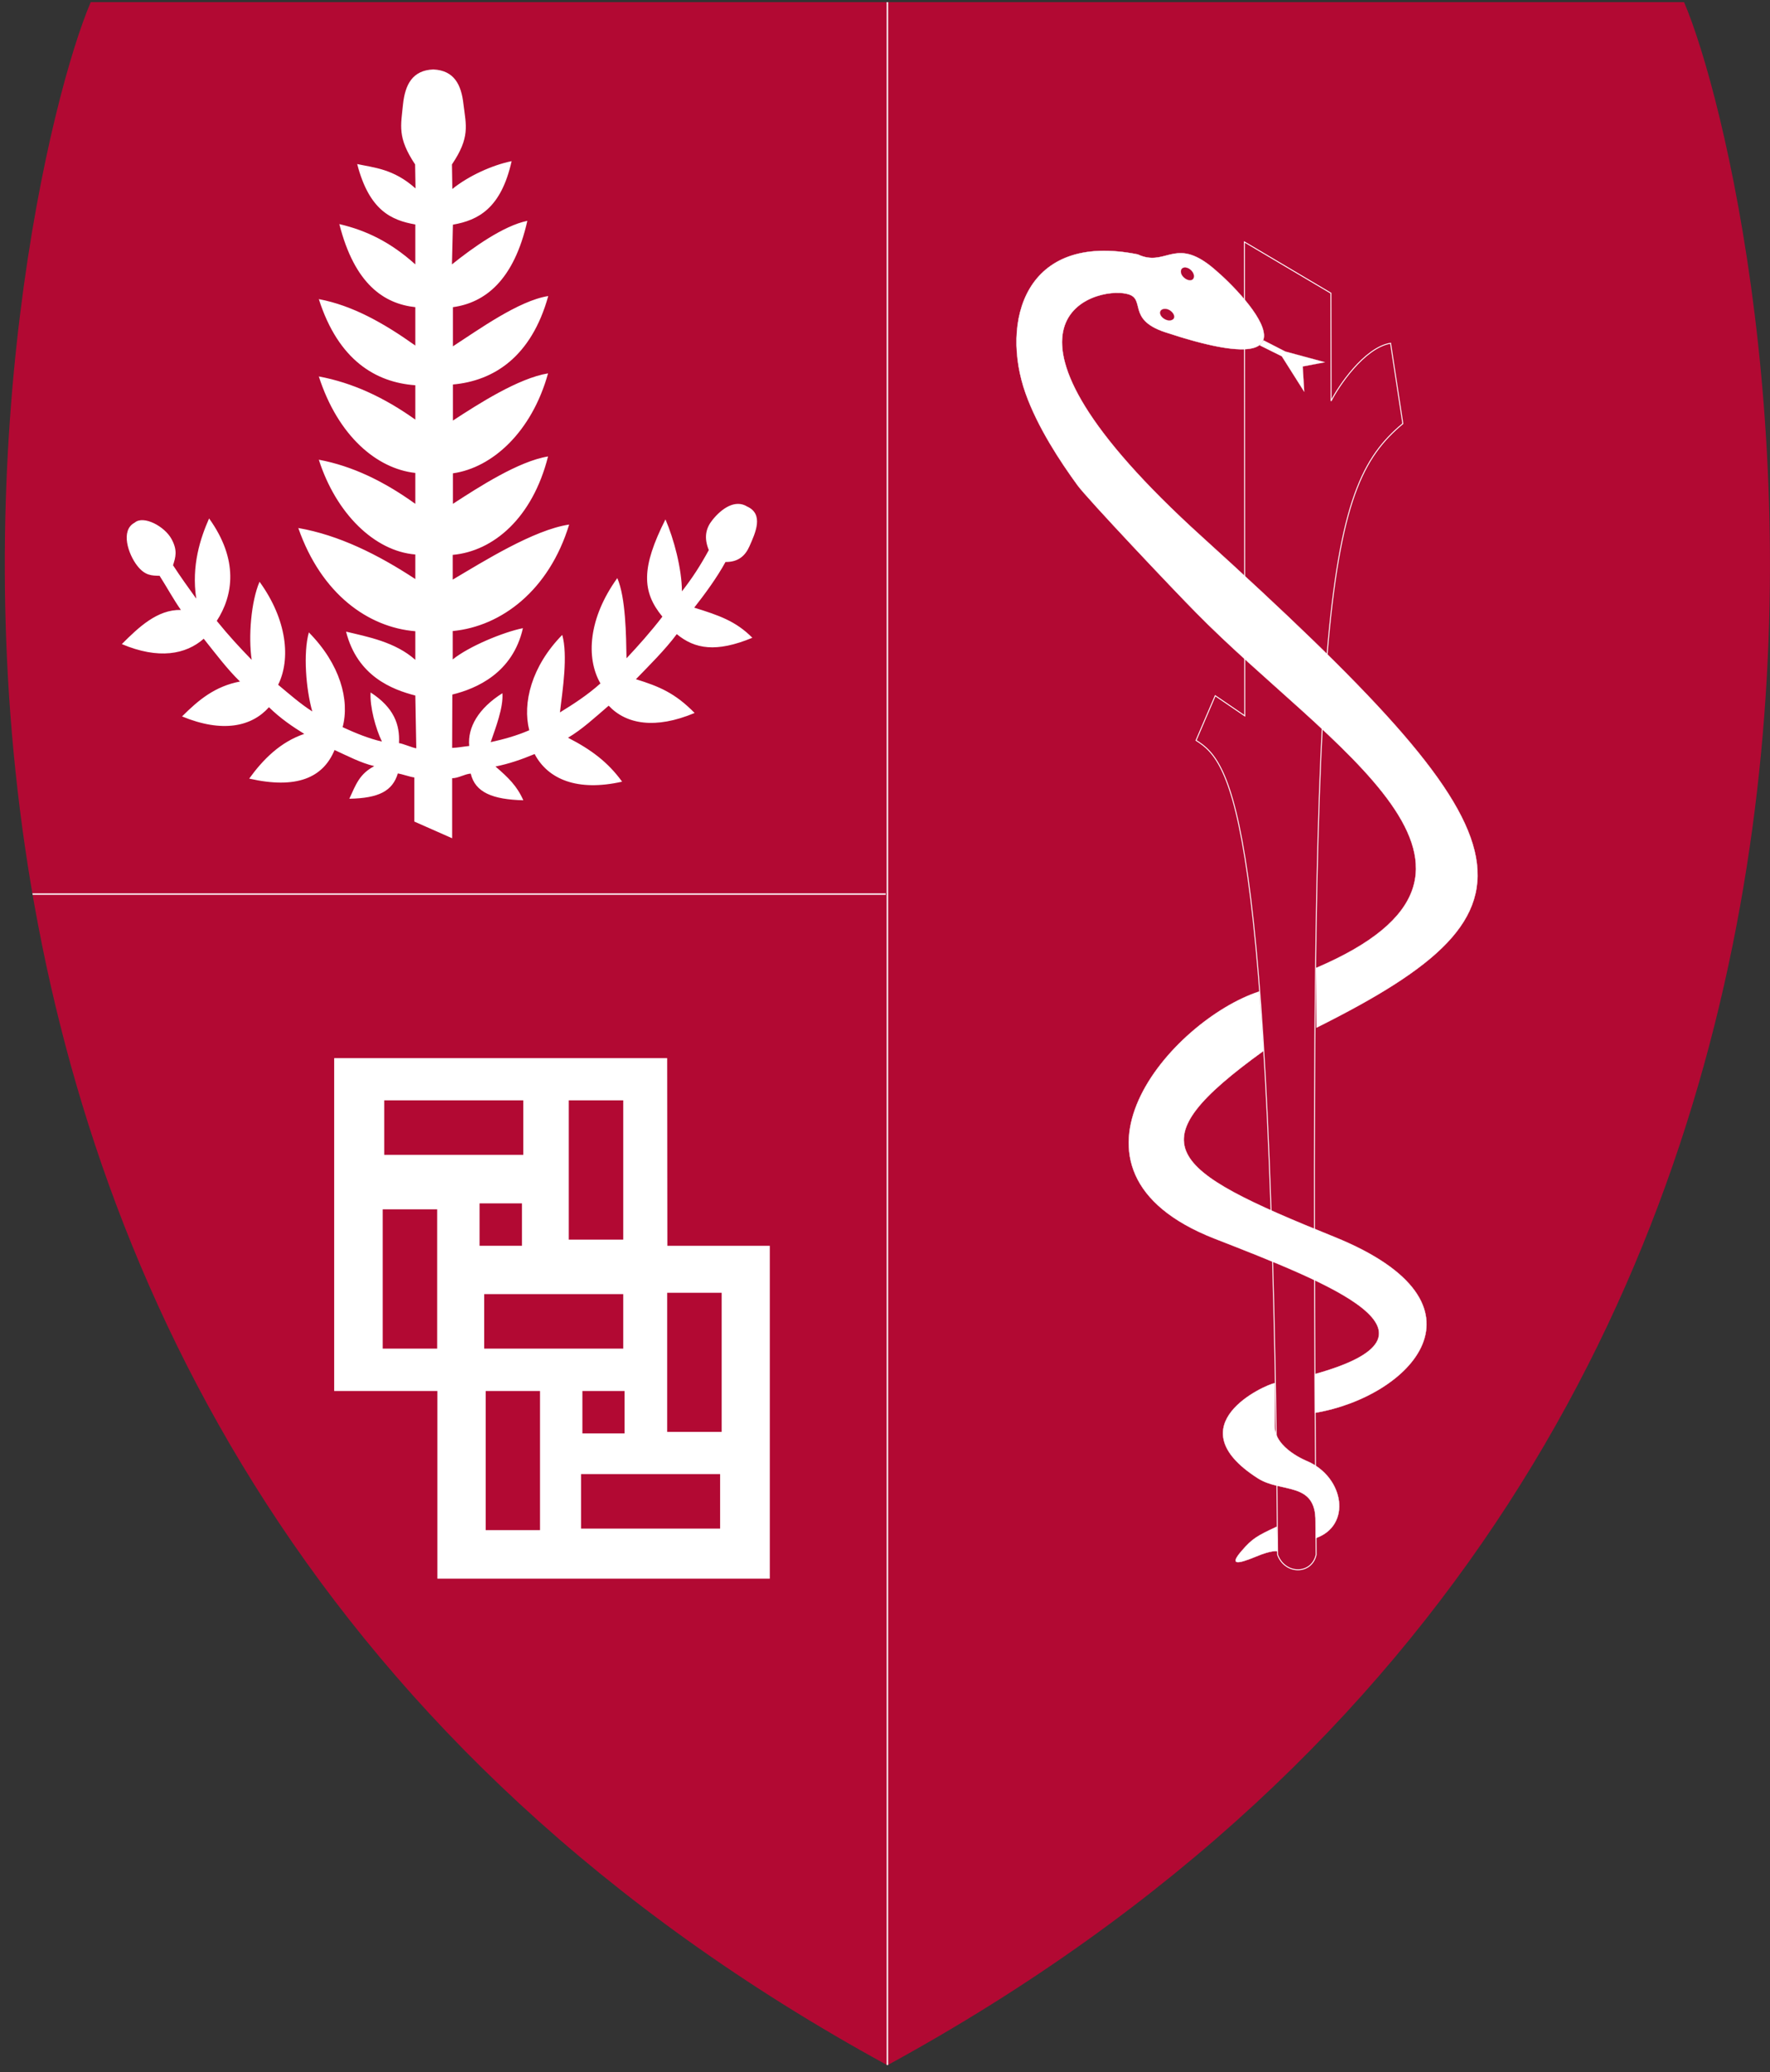
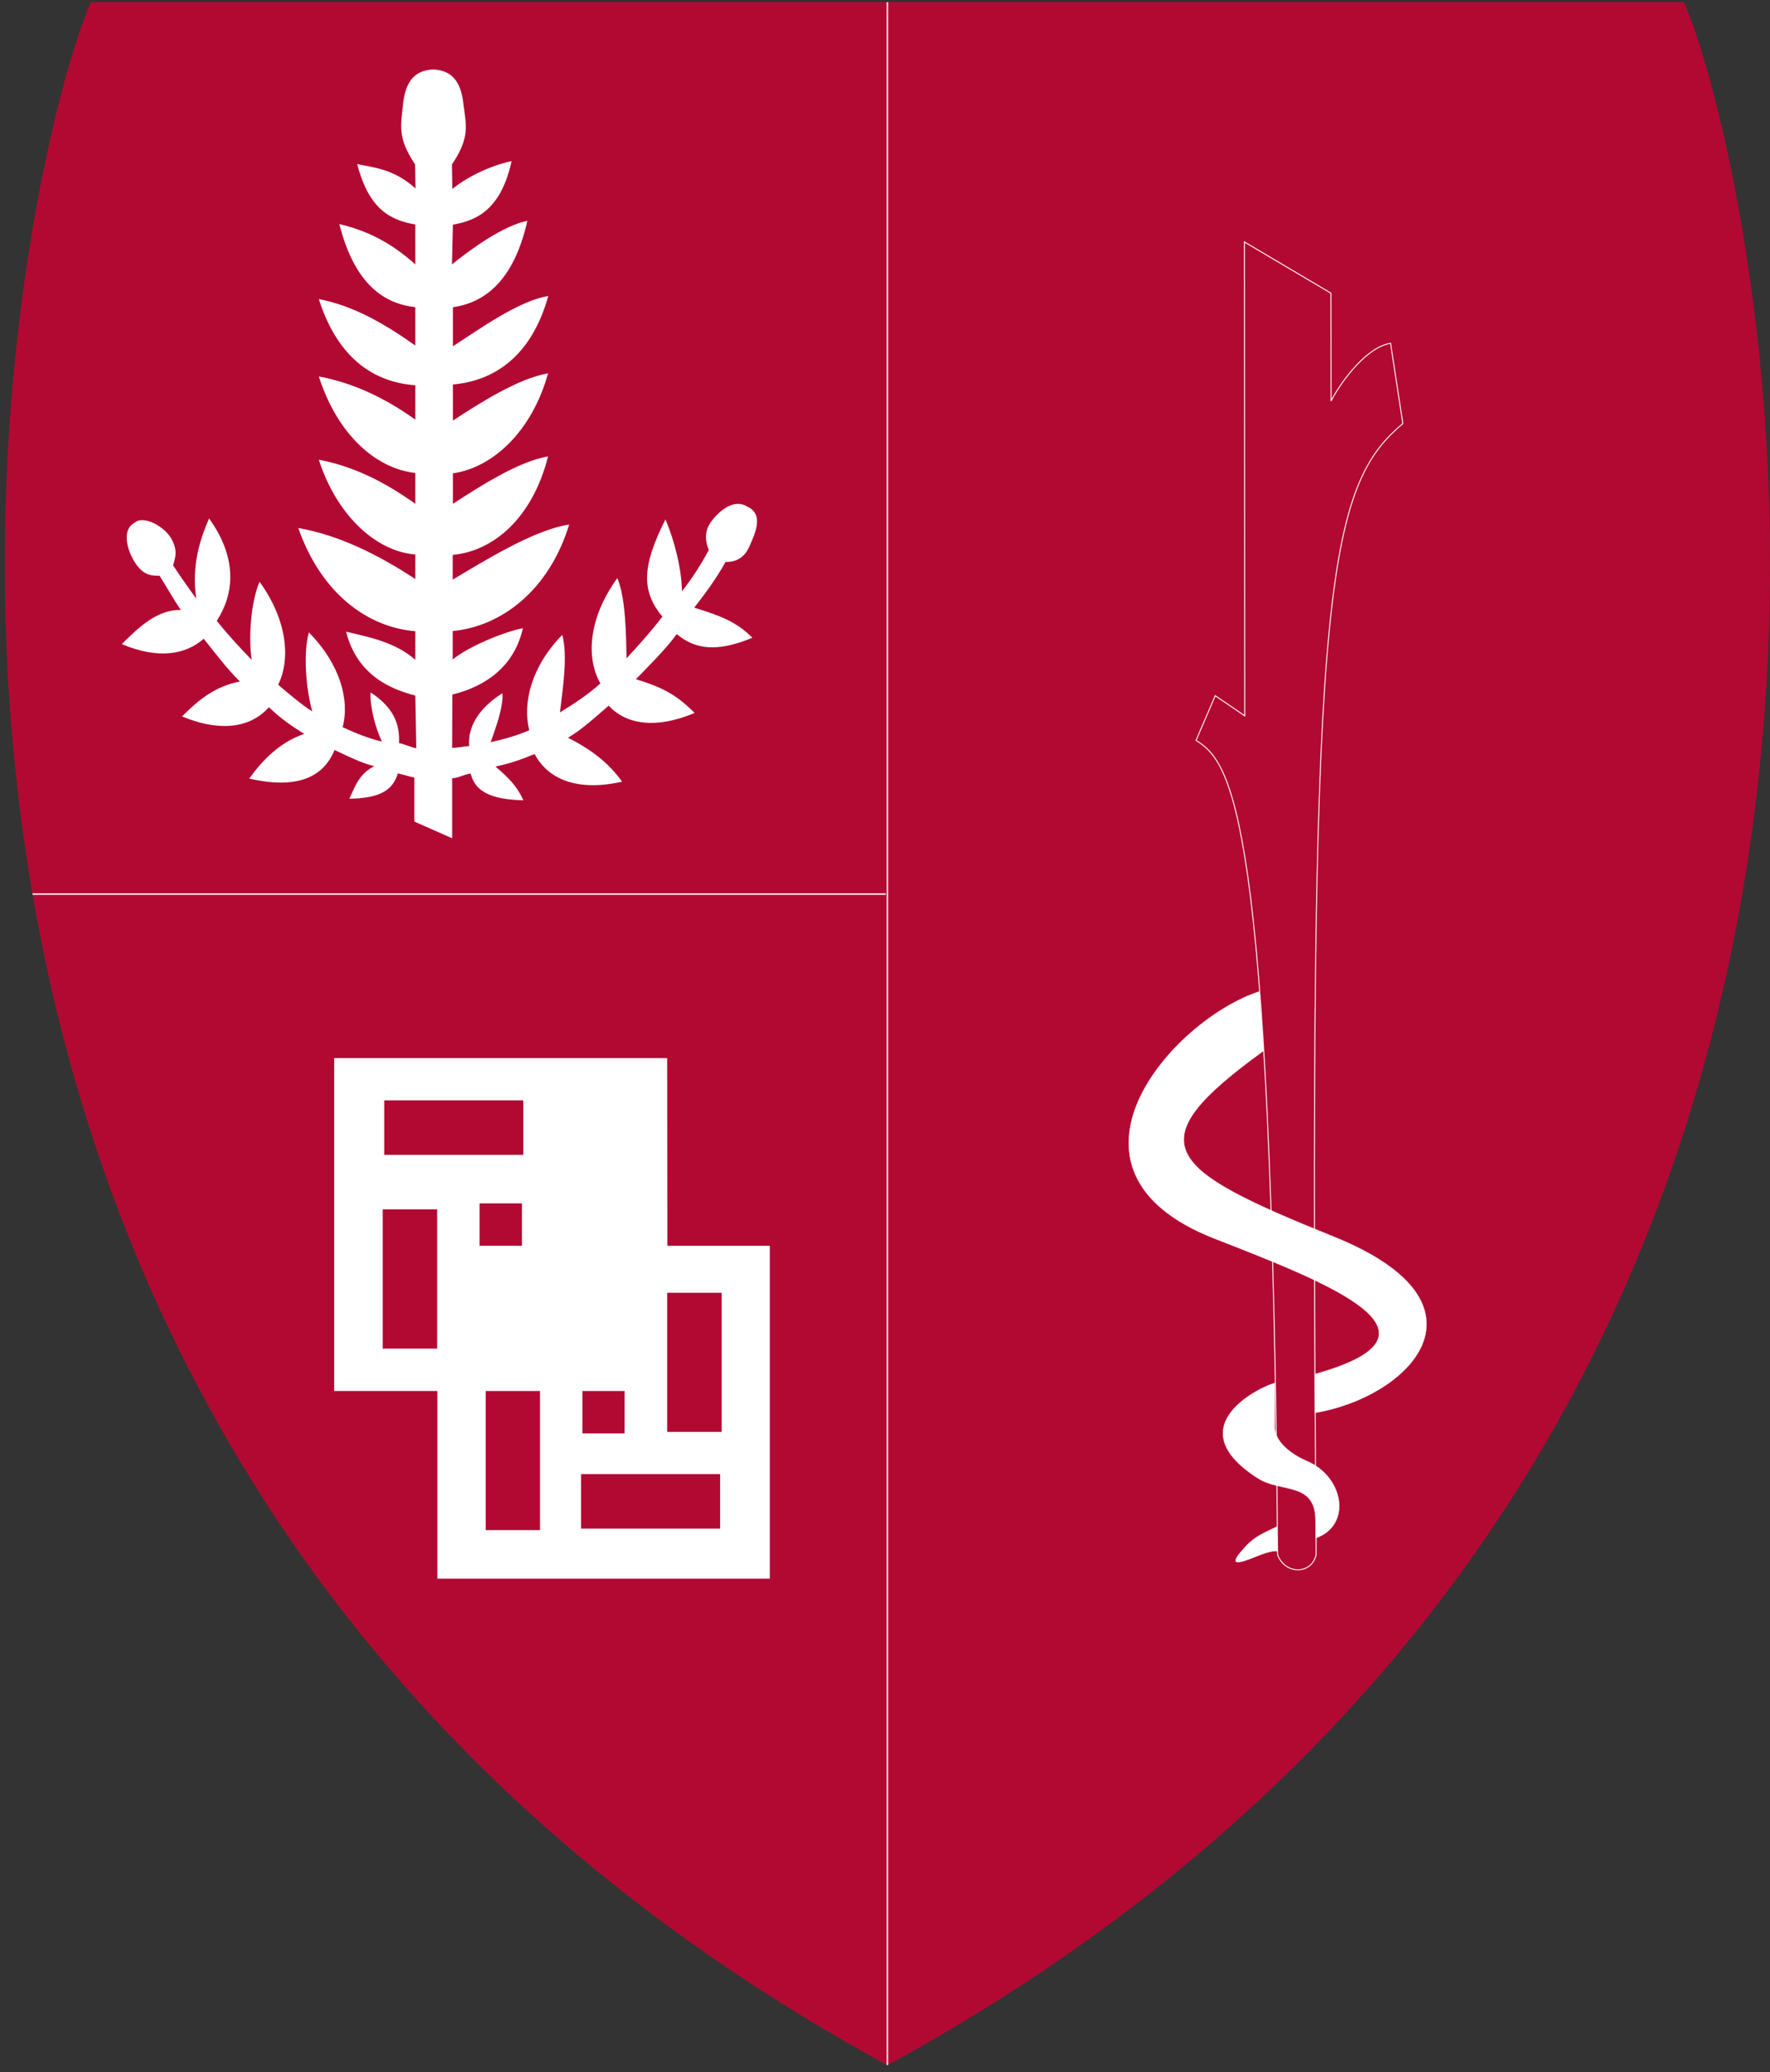
<svg xmlns="http://www.w3.org/2000/svg" xmlns:xlink="http://www.w3.org/1999/xlink" id="Capa_1" x="0px" y="0px" viewBox="0 0 922.7 1080" style="enable-background:new 0 0 922.7 1080;" xml:space="preserve">
  <rect x="0" y="0" width="922.7" height="1080" fill="#333333" stroke="none" />
  <style type="text/css">	.st0{fill:#B20933;}	.st1{fill:none;stroke:#FFFFFF;stroke-width:0.5;}	.st2{fill:#FFFFFF;}	.st3{fill:#FFFFFF;stroke:#FFFFFF;stroke-width:0.151;}	.st4{fill:#FFFFFF;stroke:#FFFFFF;stroke-width:7.580000e-02;}	.st5{fill:#B20933;stroke:#B20933;stroke-width:7.580000e-02;}	.st6{clip-path:url(#SVGID_00000020372773944471431270000014121606760262800792_);}	.st7{fill:none;stroke:#FFFFFF;stroke-width:0.75;stroke-miterlimit:10;}</style>
  <g>
    <g>
      <path class="st0" d="M462.6,1076.4C1062.1,749.1,919.1,97.4,877.9,1.1H47.3C6.1,97.4-137,749.1,462.6,1076.4z" />
    </g>
    <g>
      <g>
        <path class="st1" d="M666,810.3c-3.1-387.3-24-412.9-42.5-424.4l10-23.3l15.4,10.5l-0.2-247l45.1,26.7l0.1,56.2    c3.6-7.3,17.2-27.8,31-30.1l6.4,41.9c-41.4,34.4-49.1,93.2-45.2,589.5C683.8,820.8,669.8,820.8,666,810.3z" />
      </g>
    </g>
    <polygon class="st2" points="347.9,649.3 401.3,649.3 401.3,822.8 228,822.8 228,725 174.2,725 174.2,551.5 347.8,551.5  " />
    <g>
      <path class="st2" d="M235.6,85.7l0.2,12.8c8.5-6.9,21-12.5,30.9-14.5c-5.5,24.7-17.5,30.8-30.6,33.1l-0.5,20.7   c10.7-8.6,26.9-20.2,39.3-22.7c-7,31.2-22.2,42.7-38.8,45v20.4c13.3-8.6,34.3-23.8,49.7-26.2c-8.8,31.7-28.4,44.2-49.7,46.1   l0,18.8c13.3-8.7,34.2-22.1,49.6-24.6c-8.5,30.6-29.1,49.2-49.6,52.1l0,15.9c13.4-8.7,34.2-22.2,49.6-24.7   c-8.1,32.1-28.5,49.4-49.7,51.3v12.9c15.9-9.4,42.3-26,60.7-28.7c-10.5,34.4-35.4,53.1-60.7,55.5v14.8   c8.5-6.9,26.6-14.3,36.6-16.3c-5.3,23.4-24.2,31.5-36.8,34.6l-0.1,27.8c3.1-0.1,5.9-0.7,8.9-1c-0.9-9.7,4.8-19.6,17.3-27.5   c0.6,7.4-3.6,18.2-6.1,25.5c6.8-1.5,13.4-3.3,20.1-6.2c-3.6-14.1,1.1-33.3,17.2-49.7c3,10.8,0.2,28.6-1.2,40.4   c7-4.3,14.3-9,21.1-15.1c-7.7-13.4-6.2-34.1,8.8-54.9c4.4,10.2,4.6,29.9,4.8,41.8c6.1-6.5,12.7-13.9,18.7-21.7   c-10.7-13-11.1-25.5,1.6-50.7c4.4,10.2,8.5,25.6,8.6,37.5c5.5-7.1,9.4-13.1,14-21.5c-2.7-6.6-1.5-11.5,1.9-15.7   c4.7-5.9,11.8-10.9,18.1-7c8.8,4,4.3,13.7,1.2,20.7c-2.2,5-5.9,8.3-12.5,8.2c-4.4,8.1-10.8,16.8-16.3,23.8   c12.8,4,21.7,7,30.3,15.7c-18.8,7.8-30,5.9-39.4-1.9c-6,8.1-14.8,16.8-21.3,23.5c12.3,3.8,20.5,7.3,30.6,17.6   c-20.5,8.6-35.7,5.9-44.8-3.8c-7.1,6.1-13.9,12.4-21.2,16.7c12.1,6.2,20.9,12.8,28.2,22.9c-23.4,5.3-38.7-1.3-45.6-14.4   c-7,2.9-13.4,5.1-20.4,6.5c6.7,5.8,11.2,10.1,14.5,17.6c-16-0.4-25.1-4.1-27.4-13.9c-3.2,0.2-6.4,2.4-9.7,2.4v31.3l-19.7-8.7v-23   c-2-0.2-6.6-1.8-8.6-2.1c-2.8,9.2-9.9,12.9-25.3,13.2c3.5-7.6,5.3-12.9,13-17c-7.1-1.7-13.7-5.2-20.7-8.4   c-6,14.5-19.8,20.5-44.5,14.9c7.3-10.1,16.3-19.1,28.7-23.3c-6.4-4-12.2-7.9-18.4-13.9c-9,10.1-24.2,13.5-45.3,4.8   c8.7-8.7,17.2-15.7,30.2-18.2c-6.6-6.4-12.6-14.4-18.9-22.3c-9.3,8.2-23.5,10.9-42.7,2.8c8.7-8.7,18.5-18.1,30.8-17.8   c-3.8-5.4-7.1-11.5-11.1-17.8c-4-0.1-7.6,0-11.7-5.3c-4.6-5.9-8.9-18.4-1.3-22.4c4.6-4,15.6,1.9,19.2,8.5c3.3,6,2.1,9.6,0.8,13.7   c3.9,6,8.2,12,12.1,17.4c-2.6-17.3,2.2-31.6,6.7-41.8c15.5,21.6,12.6,40.1,4,53.4c6.4,7.9,11.9,13.8,18.2,20.3   c-1.8-12.1-0.3-30.5,4.1-40.7c14.4,19.9,16.3,40.3,9.7,53.7c6.1,5.1,11.7,10,17.8,13.9c-3.3-11.5-4.8-30.4-1.8-41.2   c16.3,16.5,21.4,35.3,17.6,49.4l0,0c7,3.2,13.6,5.9,20.5,7.5c-3.3-6.8-6.4-18.3-5.9-25.6c12.2,7.9,15.3,16.8,14.8,26.4   c1.9,0.2,7.2,2.5,9,2.7l-0.5-27.5c-12-3.1-30.2-10-36.1-33.3c11.3,2.7,25.7,5.4,36.1,14.7V329c-24.4-2-48.9-19.2-61-53.8   c21.2,3.7,41.5,13.8,61,26.6V289l0,0c-21.2-1.7-41.3-21.3-50.3-49.4c17.6,3.3,34,11.3,50.3,23v-16.1c-20-2.2-40.3-19.2-50.3-50.3   c17.6,3.3,34,10.9,50.3,22.5v-17.9c-20.6-1.5-40.1-13-50.3-44.9c17.6,3.3,34,12.6,50.3,24.2v-20c-16.2-1.8-31.6-11.8-39.6-43.3   c14.1,3.3,26.7,9.4,39.6,21V117c-12.4-2.2-24-7.2-30.3-31.5c8.6,1.9,18.9,2.4,30.4,12.7l-0.2-12.5c-9.4-14.1-7.4-20.2-6.3-31.4   c1.1-10.2,4.9-17.7,15.8-18.1c10.9,0.5,14.6,8,15.7,18.1C243,65.5,245.1,71.6,235.6,85.7z" />
    </g>
    <g>
      <g>
-         <path class="st3" d="M686.1,504.5c119.1-50.9,5.8-115.5-62.6-185.2c-11.5-11.6-56.9-59.6-61.8-66.4c-8.9-12.2-20.8-30.2-27.1-48    c-13-36.8-0.8-84.2,58.5-72.3c14.1,6.6,18.8-8.1,36.6,5c14.3,10.6,68.8,65.7-22.4,35.5c-20.5-6.8-9.3-17.8-20.1-20    c-16.3-3.9-84.9,14.1,39.4,126.7c174,157.8,185,193.3,59.7,255.8L686.1,504.5z" />
-       </g>
+         </g>
      <g>
        <g>
          <path class="st3" d="M685.8,801.7c18.9-6.5,15-31.7-4.3-40.1c0,0-17-6.6-17-18.2v-22.5c-4.9,0.8-52.1,21.8-8.9,49.5     c12.3,8,30.5,1.4,30.2,22.9V801.7z" />
        </g>
        <g>
          <path class="st3" d="M685.3,736.4c49.5-8.2,96.9-56.6,10.3-91.7c-88.6-35.7-104-48.5-36.9-97l-2.3-30.9     c-45.2,14.7-114.4,93-23.4,128.7c60.7,23.7,127.8,49.7,52.4,70.7V736.4z" />
        </g>
        <g>
          <path class="st3" d="M666,808.5l-0.4-12.8c-10.1,4.7-12.8,6.2-18.2,12.5c-7,8-2,6.9,7.3,3.1C663.2,807.7,666,808.5,666,808.5z" />
        </g>
      </g>
    </g>
    <g>
-       <polygon class="st4" points="690.7,188.8 670,183.2 658.7,177.4 656.7,180 668.2,185.7 679.9,204.2 679.1,191   " />
-     </g>
+       </g>
    <g>
      <path class="st5" d="M607.2,166.3c1.9,1.1,4,0.8,4.7-0.4c0.6-1.3-0.4-3.1-2.2-4.2c-1.9-1.1-4-0.8-4.7,0.4   C604.3,163.4,605.3,165.3,607.2,166.3z" />
    </g>
    <g>
-       <path class="st5" d="M617.2,144.6c1.6,1.5,3.8,1.9,4.7,0.8c0.9-1.1,0.5-3.1-1.1-4.6c-1.6-1.5-3.7-1.8-4.7-0.7   C615.2,141.2,615.6,143.2,617.2,144.6z" />
-     </g>
+       </g>
    <g>
      <g>
        <rect x="253.2" y="725" class="st0" width="28.3" height="72.5" />
      </g>
      <g>
        <rect x="199.5" y="630.3" class="st0" width="28.4" height="72.6" />
      </g>
      <g>
-         <rect x="296.5" y="573.5" class="st0" width="28.4" height="72.6" />
-       </g>
+         </g>
      <g>
        <rect x="347.8" y="673.8" class="st0" width="28.4" height="72.5" />
      </g>
      <g>
        <rect x="302.9" y="768.3" class="st0" width="72.5" height="28.4" />
      </g>
      <g>
-         <rect x="252.4" y="674.5" class="st0" width="72.5" height="28.4" />
-       </g>
+         </g>
      <g>
        <rect x="200.3" y="573.5" class="st0" width="72.5" height="28.4" />
      </g>
      <g>
        <rect x="250" y="627.2" class="st0" width="22.1" height="22.1" />
      </g>
      <g>
        <rect x="303.6" y="725" class="st0" width="22" height="22.1" />
      </g>
    </g>
    <g>
      <defs>
        <path id="SVGID_1_" d="M462.6,1076.4C1062.1,749.1,919.1,97.4,877.9,1.1H47.3C6.1,97.4-137,749.1,462.6,1076.4z" />
      </defs>
      <clipPath id="SVGID_00000037694132715519797420000009034930265636435381_">
        <use xlink:href="#SVGID_1_" style="overflow:visible;" />
      </clipPath>
      <g style="clip-path:url(#SVGID_00000037694132715519797420000009034930265636435381_);">
        <g>
          <line class="st7" x1="462.6" y1="1084.5" x2="462.6" y2="-10.5" />
        </g>
        <g>
          <line class="st7" x1="7.3" y1="466" x2="461.7" y2="466" />
        </g>
      </g>
    </g>
  </g>
</svg>